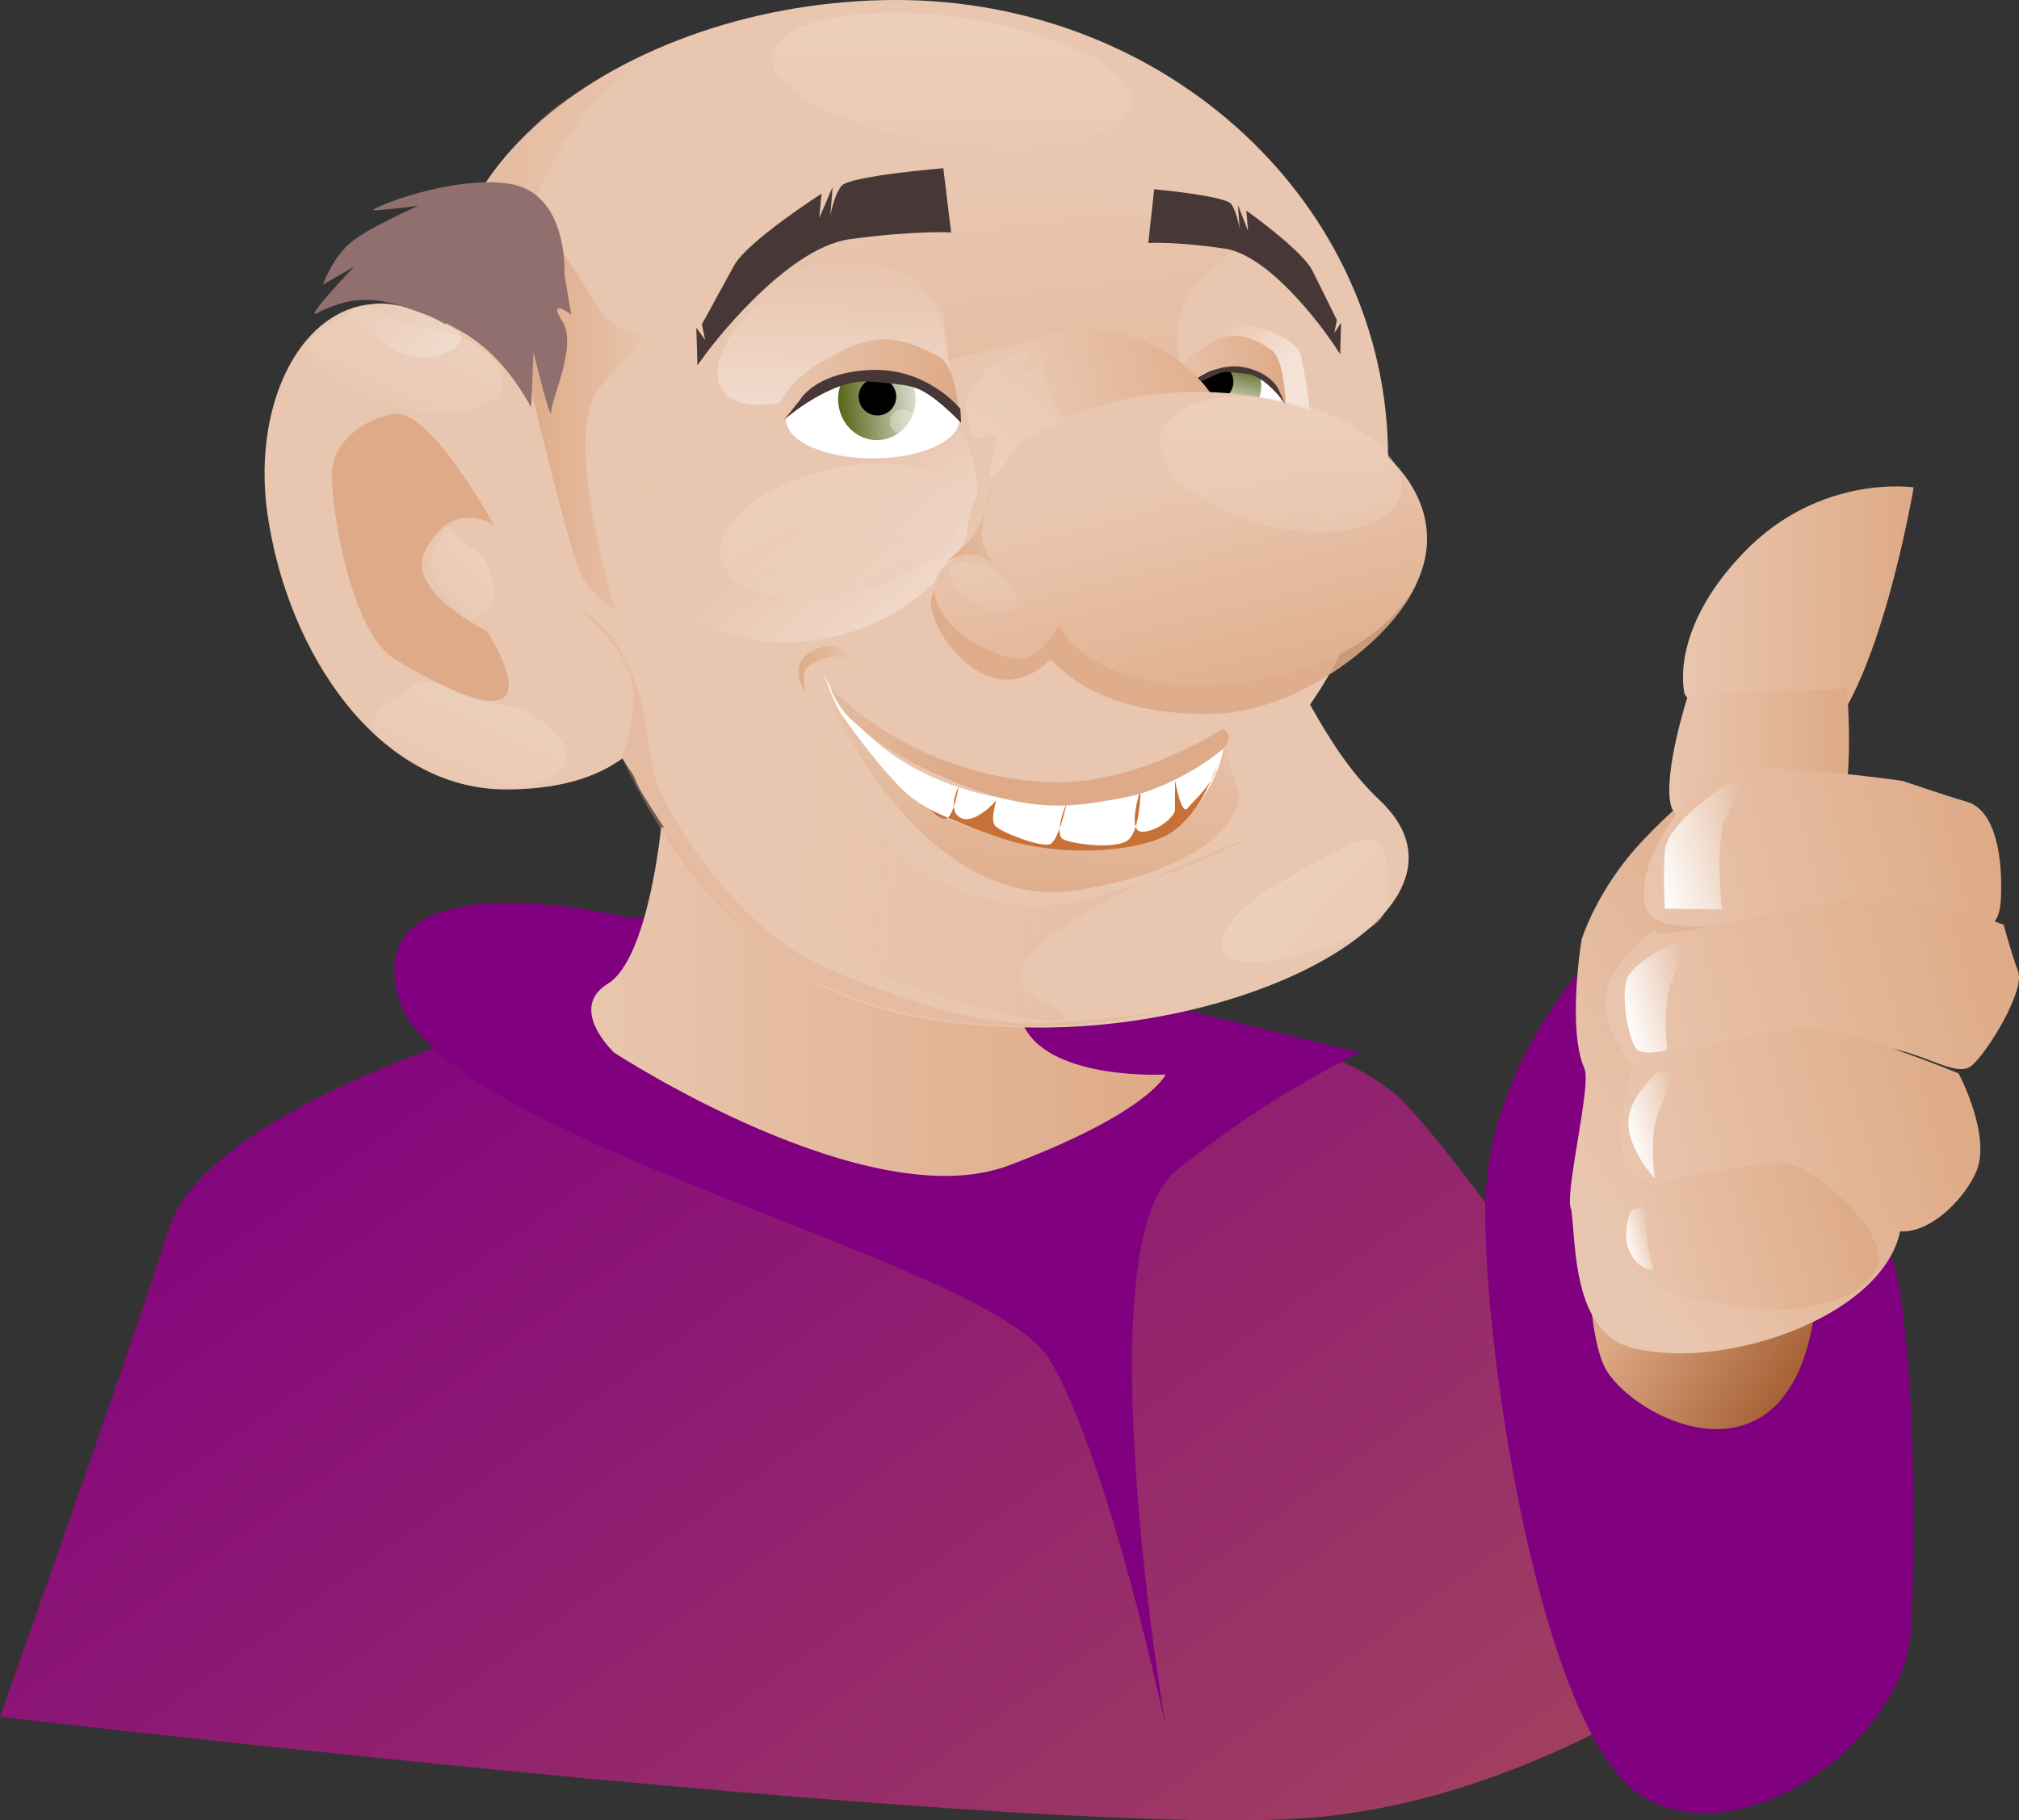
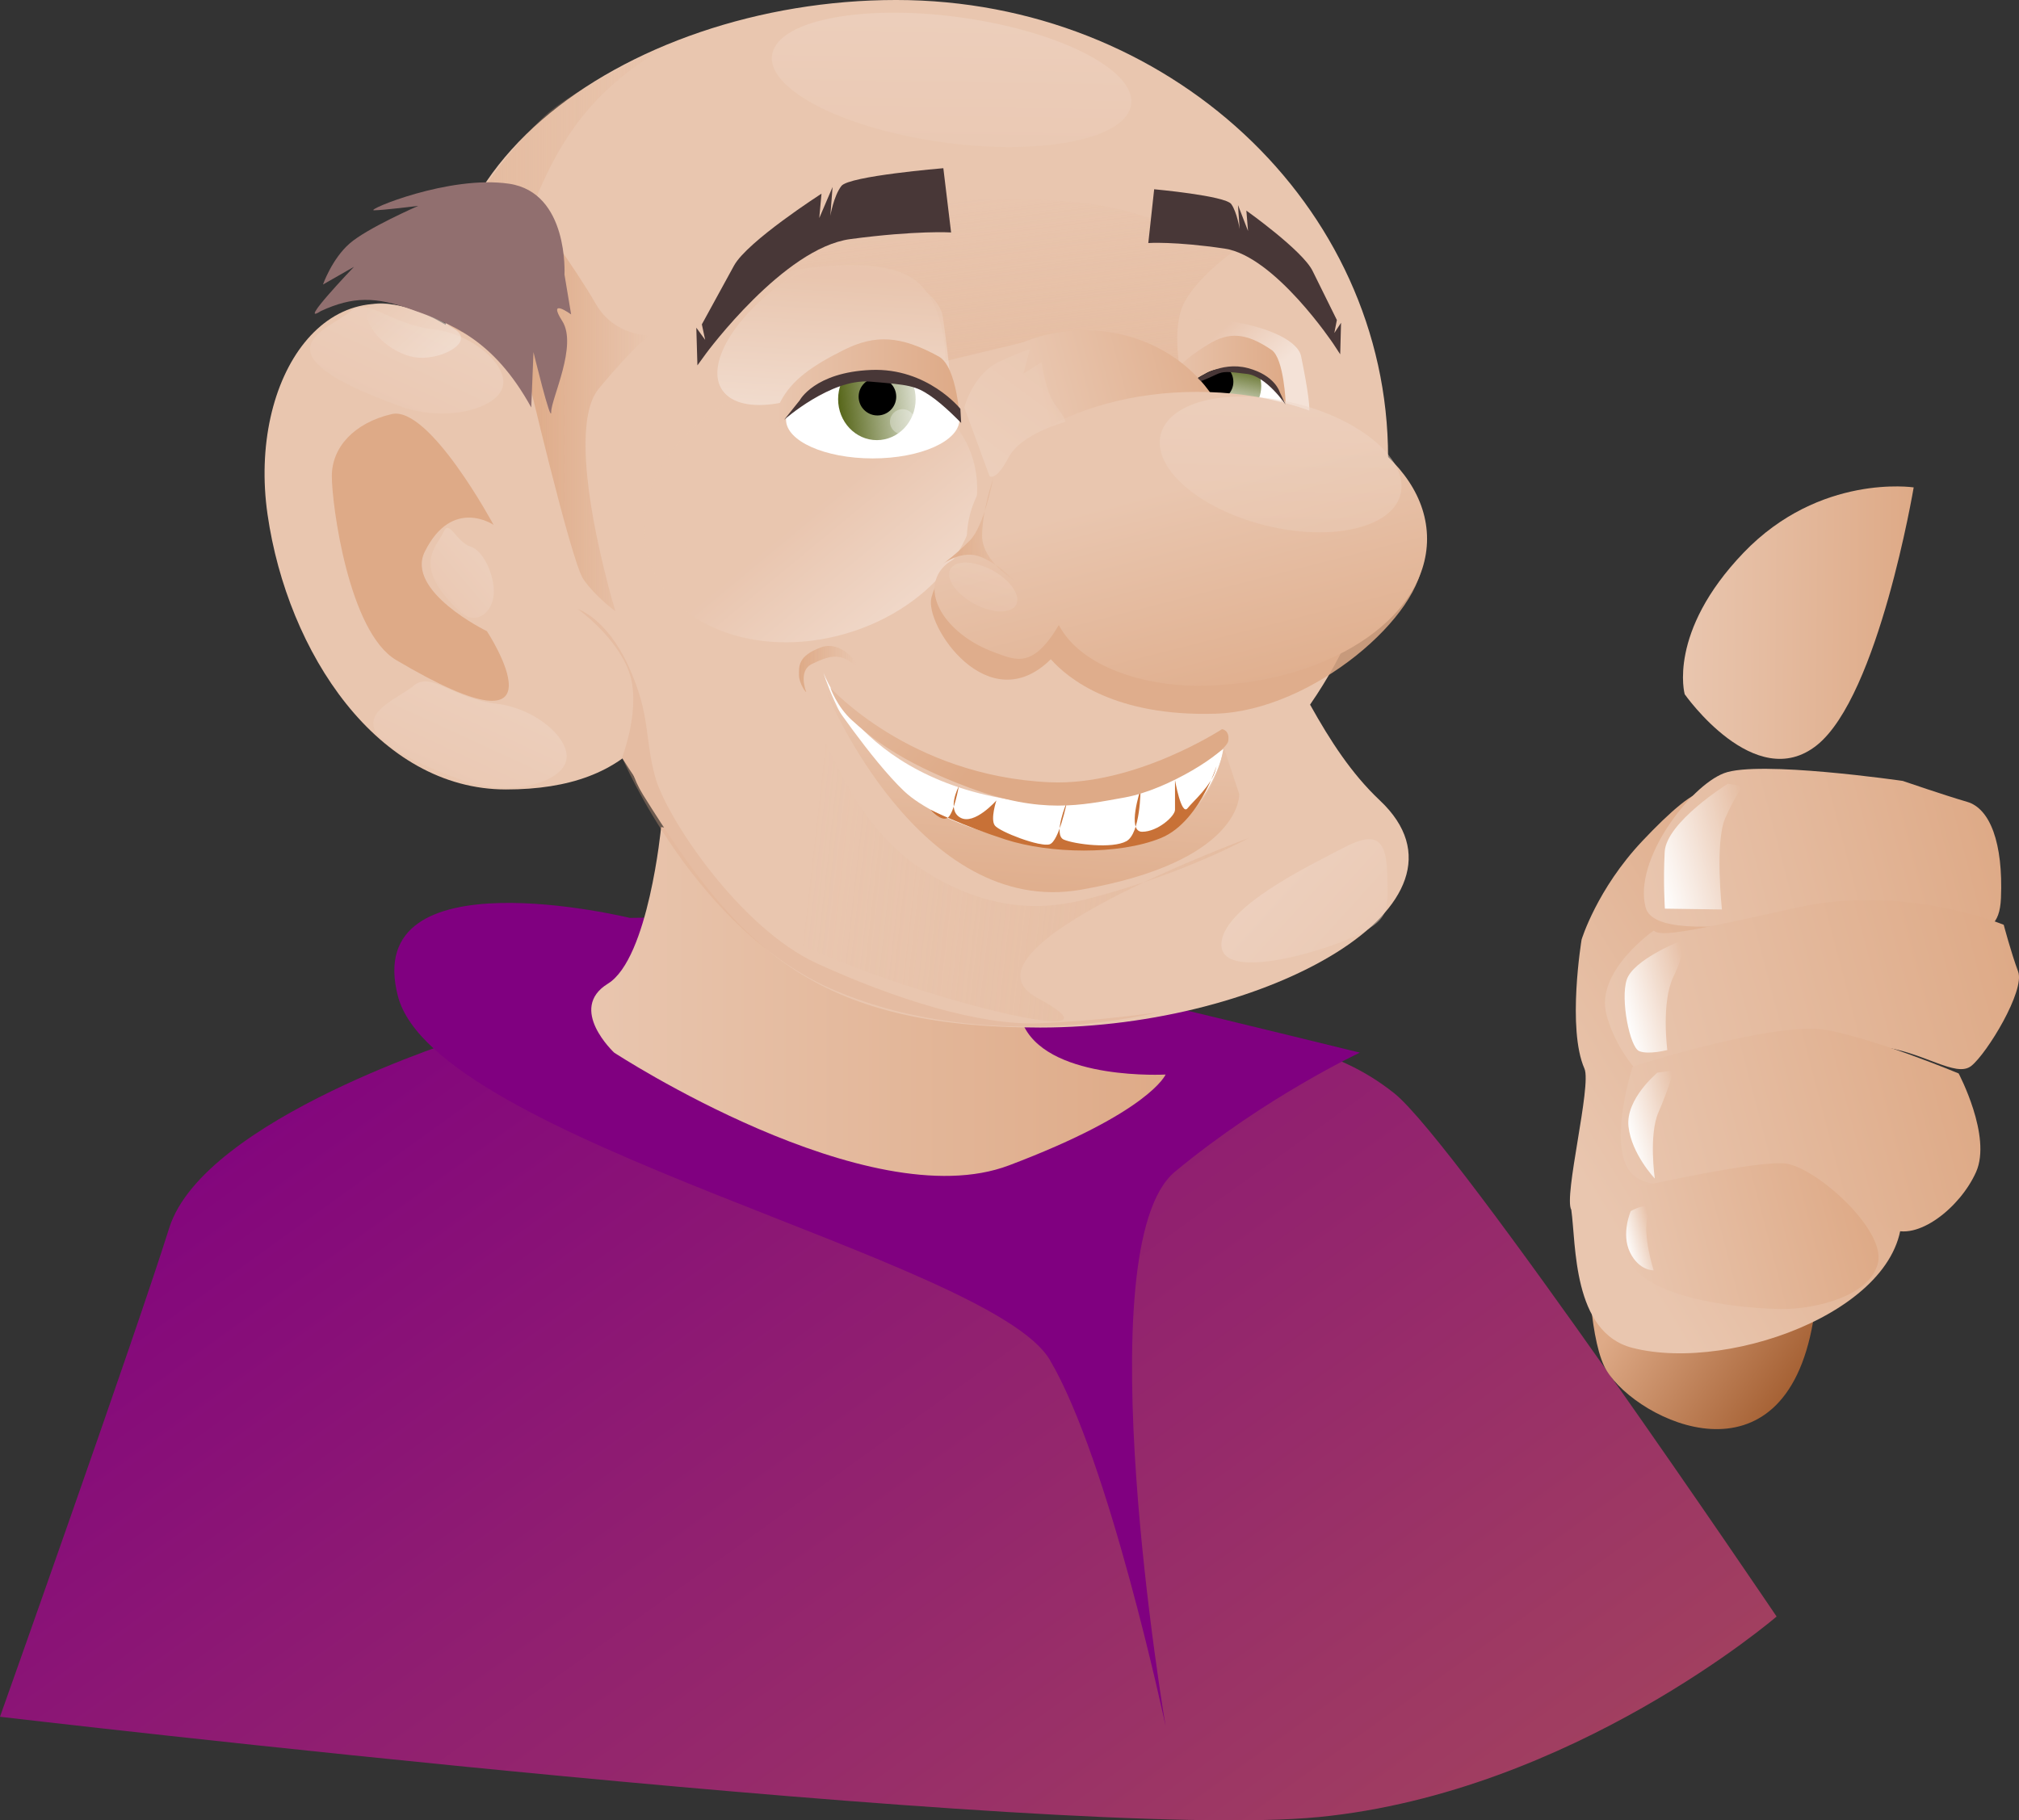
<svg xmlns="http://www.w3.org/2000/svg" xmlns:ns1="http://www.inkscape.org/namespaces/inkscape" xmlns:ns2="http://sodipodi.sourceforge.net/DTD/sodipodi-0.dtd" xmlns:xlink="http://www.w3.org/1999/xlink" width="64.947mm" height="58.567mm" viewBox="0 0 230.127 207.521" id="svg2" version="1.1" ns1:version="0.91 r13725" ns2:docname="gnome.svg">
  <rect x="0" y="0" width="230.127" height="207.521" fill="#333333" stroke="none" />
  <defs id="defs4">
    <linearGradient ns1:collect="always" id="linearGradient4972">
      <stop style="stop-color:#a05a2c;stop-opacity:1" offset="0" id="stop4974" />
      <stop style="stop-color:#deaa87;stop-opacity:1" offset="1" id="stop4976" />
    </linearGradient>
    <linearGradient ns1:collect="always" id="linearGradient4952">
      <stop style="stop-color:#800080;stop-opacity:1;" offset="0" id="stop4954" />
      <stop style="stop-color:#a3435e;stop-opacity:1" offset="1" id="stop4956" />
    </linearGradient>
    <linearGradient ns1:collect="always" id="linearGradient4774">
      <stop style="stop-color:#ffffff;stop-opacity:1;" offset="0" id="stop4776" />
      <stop style="stop-color:#ffffff;stop-opacity:0;" offset="1" id="stop4778" />
    </linearGradient>
    <linearGradient ns1:collect="always" id="linearGradient4756">
      <stop style="stop-color:#deaa87;stop-opacity:1;" offset="0" id="stop4758" />
      <stop style="stop-color:#deaa87;stop-opacity:0;" offset="1" id="stop4760" />
    </linearGradient>
    <linearGradient ns1:collect="always" id="linearGradient4635">
      <stop style="stop-color:#deaa87;stop-opacity:1;" offset="0" id="stop4637" />
      <stop style="stop-color:#deaa87;stop-opacity:0;" offset="1" id="stop4639" />
    </linearGradient>
    <linearGradient ns1:collect="always" id="linearGradient4440">
      <stop style="stop-color:#445500;stop-opacity:1;" offset="0" id="stop4442" />
      <stop style="stop-color:#445500;stop-opacity:0;" offset="1" id="stop4444" />
    </linearGradient>
    <linearGradient id="linearGradient4316" ns1:collect="always">
      <stop id="stop4318" offset="0" style="stop-color:#e9c6af;stop-opacity:1;" />
      <stop id="stop4320" offset="1" style="stop-color:#deaa87;stop-opacity:1" />
    </linearGradient>
    <linearGradient ns1:collect="always" id="linearGradient4308">
      <stop style="stop-color:#e9c6af;stop-opacity:1;" offset="0" id="stop4310" />
      <stop style="stop-color:#ffffff;stop-opacity:1" offset="1" id="stop4312" />
    </linearGradient>
    <clipPath clipPathUnits="userSpaceOnUse" id="clipPath4163">
      <ellipse style="fill:#ffffff;stroke:none" id="ellipse4165" cx="315.925" cy="505.617" rx="7.324" ry="4.419" />
    </clipPath>
    <clipPath clipPathUnits="userSpaceOnUse" id="clipPath4163-3">
      <ellipse style="fill:#ffffff;stroke:none" id="ellipse4165-5" cx="315.925" cy="505.617" rx="7.324" ry="4.419" />
    </clipPath>
    <linearGradient ns1:collect="always" xlink:href="#linearGradient4316" id="linearGradient4282" x1="340.827" y1="520.342" x2="348.328" y2="549.636" gradientUnits="userSpaceOnUse" />
    <linearGradient ns1:collect="always" xlink:href="#linearGradient4316" id="linearGradient4290" x1="340.964" y1="508.143" x2="363.238" y2="502.334" gradientUnits="userSpaceOnUse" />
    <linearGradient ns1:collect="always" xlink:href="#linearGradient4308" id="linearGradient4314" x1="383.165" y1="541.128" x2="344.992" y2="445.333" gradientUnits="userSpaceOnUse" gradientTransform="matrix(1.922,0,0,0.763,-231.703,19.191)" />
    <linearGradient ns1:collect="always" xlink:href="#linearGradient4308" id="linearGradient4314-2" x1="383.165" y1="541.128" x2="344.992" y2="445.333" gradientUnits="userSpaceOnUse" gradientTransform="matrix(0.398,0,0,0.225,397.301,186.991)" />
    <linearGradient ns1:collect="always" xlink:href="#linearGradient4308" id="linearGradient4314-3" x1="383.165" y1="541.128" x2="344.992" y2="445.333" gradientUnits="userSpaceOnUse" gradientTransform="matrix(1.315,0,0,0.745,-7.759,21.14)" />
    <linearGradient ns1:collect="always" xlink:href="#linearGradient4308" id="linearGradient4314-26" x1="383.165" y1="541.128" x2="344.992" y2="445.333" gradientUnits="userSpaceOnUse" gradientTransform="matrix(0.87,0,0,0.496,137.305,-19.727)" />
    <linearGradient ns1:collect="always" xlink:href="#linearGradient4308" id="linearGradient4314-9" x1="383.165" y1="541.128" x2="344.992" y2="445.333" gradientUnits="userSpaceOnUse" gradientTransform="matrix(1.315,0,0,0.745,-297.17,190.749)" />
    <linearGradient ns1:collect="always" xlink:href="#linearGradient4316" id="linearGradient4401" x1="335.714" y1="539.913" x2="333.929" y2="566.252" gradientUnits="userSpaceOnUse" />
    <linearGradient ns1:collect="always" xlink:href="#linearGradient4316" id="linearGradient4413" x1="308.393" y1="529.623" x2="332.791" y2="548.462" gradientUnits="userSpaceOnUse" />
    <linearGradient ns1:collect="always" xlink:href="#linearGradient4440" id="linearGradient4446" x1="310.83" y1="505.939" x2="323.331" y2="504.689" gradientUnits="userSpaceOnUse" />
    <linearGradient ns1:collect="always" xlink:href="#linearGradient4440" id="linearGradient4467" x1="319.869" y1="500.195" x2="318.136" y2="508.247" gradientUnits="userSpaceOnUse" />
    <linearGradient ns1:collect="always" xlink:href="#linearGradient4316" id="linearGradient4490" x1="310.23" y1="504.638" x2="331.204" y2="504.638" gradientUnits="userSpaceOnUse" />
    <linearGradient ns1:collect="always" xlink:href="#linearGradient4316" id="linearGradient4500" x1="354.305" y1="503.341" x2="368.333" y2="503.341" gradientUnits="userSpaceOnUse" />
    <linearGradient ns1:collect="always" xlink:href="#linearGradient4308" id="linearGradient4314-9-6" x1="368.408" y1="524.814" x2="377.055" y2="535.671" gradientUnits="userSpaceOnUse" gradientTransform="matrix(2.538,0,0,1.546,-745.09,-226.973)" />
    <linearGradient ns1:collect="always" xlink:href="#linearGradient4308" id="linearGradient4314-9-3" x1="383.165" y1="541.128" x2="344.992" y2="445.333" gradientUnits="userSpaceOnUse" gradientTransform="matrix(0.652,0,0,0.805,158.14,330.985)" />
    <linearGradient ns1:collect="always" xlink:href="#linearGradient4635" id="linearGradient4641" x1="272.867" y1="492.359" x2="300.268" y2="492.359" gradientUnits="userSpaceOnUse" />
    <linearGradient ns1:collect="always" xlink:href="#linearGradient4308" id="linearGradient4512-7-0" x1="306.061" y1="516.952" x2="329.848" y2="525.632" gradientUnits="userSpaceOnUse" gradientTransform="matrix(0.885,0.466,-0.466,0.885,233.879,-108.605)" />
    <linearGradient ns1:collect="always" xlink:href="#linearGradient4308" id="linearGradient4314-26-0" x1="383.165" y1="541.128" x2="344.992" y2="445.333" gradientUnits="userSpaceOnUse" gradientTransform="matrix(0.225,0.451,-0.064,0.386,224.61,157.897)" />
    <linearGradient ns1:collect="always" xlink:href="#linearGradient4308" id="linearGradient4314-26-5" x1="383.165" y1="541.128" x2="344.992" y2="445.333" gradientUnits="userSpaceOnUse" gradientTransform="matrix(0.687,0.534,-0.195,0.456,123.034,108.969)" />
    <linearGradient ns1:collect="always" xlink:href="#linearGradient4308" id="linearGradient4314-9-6-5" x1="375.196" y1="519.633" x2="357.392" y2="526.256" gradientUnits="userSpaceOnUse" gradientTransform="matrix(1.824,0,0,0.693,-838.835,238.39)" />
    <linearGradient ns1:collect="always" xlink:href="#linearGradient4308" id="linearGradient4314-9-6-5-7" x1="368.408" y1="524.814" x2="374.132" y2="533.231" gradientUnits="userSpaceOnUse" gradientTransform="matrix(1.527,-0.775,0.534,0.334,-490.03,615.779)" />
    <linearGradient ns1:collect="always" xlink:href="#linearGradient4756" id="linearGradient4762" x1="348.036" y1="504.057" x2="345.179" y2="481.021" gradientUnits="userSpaceOnUse" />
    <linearGradient ns1:collect="always" xlink:href="#linearGradient4774" id="linearGradient4780" x1="323.125" y1="525.666" x2="345.268" y2="494.862" gradientUnits="userSpaceOnUse" gradientTransform="matrix(1.008,0,0,1.032,-3.491,-14.126)" />
    <linearGradient ns1:collect="always" xlink:href="#linearGradient4756" id="linearGradient4790" x1="312.945" y1="538.537" x2="320.776" y2="538.537" gradientUnits="userSpaceOnUse" gradientTransform="matrix(0.829,0,0,0.786,53.432,113.756)" />
    <linearGradient ns1:collect="always" xlink:href="#linearGradient4756" id="linearGradient4800" x1="456.189" y1="577.647" x2="313.839" y2="561.548" gradientUnits="userSpaceOnUse" />
    <linearGradient ns1:collect="always" xlink:href="#linearGradient4756" id="linearGradient4857" x1="329.31" y1="521.338" x2="337.517" y2="521.338" gradientUnits="userSpaceOnUse" />
    <linearGradient ns1:collect="always" xlink:href="#linearGradient4316" id="linearGradient4882" x1="373.144" y1="619.362" x2="410.902" y2="619.362" gradientUnits="userSpaceOnUse" gradientTransform="matrix(0.747,-0.806,0.735,1.202,-328.908,156.463)" />
    <linearGradient ns1:collect="always" xlink:href="#linearGradient4316" id="linearGradient4890" x1="388.571" y1="589.695" x2="419.81" y2="589.695" gradientUnits="userSpaceOnUse" gradientTransform="matrix(1.256,-0.33,0.33,1.256,-273.65,-48.437)" />
    <linearGradient ns1:collect="always" xlink:href="#linearGradient4316" id="linearGradient4892" x1="382.857" y1="601.344" x2="418.755" y2="601.344" gradientUnits="userSpaceOnUse" gradientTransform="matrix(1.256,-0.33,0.33,1.256,-273.65,-48.437)" />
    <linearGradient ns1:collect="always" xlink:href="#linearGradient4316" id="linearGradient4894" x1="381.107" y1="613.088" x2="411.895" y2="613.088" gradientUnits="userSpaceOnUse" gradientTransform="matrix(1.256,-0.33,0.33,1.256,-273.65,-48.437)" />
    <linearGradient ns1:collect="always" xlink:href="#linearGradient4316" id="linearGradient4896" x1="379.142" y1="620.447" x2="400.625" y2="620.447" gradientUnits="userSpaceOnUse" gradientTransform="matrix(1.256,-0.33,0.33,1.256,-273.65,-48.437)" />
    <linearGradient ns1:collect="always" xlink:href="#linearGradient4316" id="linearGradient4904" x1="398.426" y1="575.719" x2="414.157" y2="575.719" gradientUnits="userSpaceOnUse" gradientTransform="matrix(0.967,-0.254,0.254,0.967,-119.091,99.01)" />
    <linearGradient ns1:collect="always" xlink:href="#linearGradient4316" id="linearGradient4912" x1="399.549" y1="562.301" x2="419.659" y2="562.301" gradientUnits="userSpaceOnUse" gradientTransform="matrix(0.967,-0.254,0.254,0.967,-119.091,99.01)" />
    <linearGradient ns1:collect="always" xlink:href="#linearGradient4774" id="linearGradient4928" x1="390.179" y1="586.469" x2="399.554" y2="586.469" gradientUnits="userSpaceOnUse" gradientTransform="matrix(1.256,-0.33,0.33,1.256,-273.65,-48.437)" />
    <linearGradient ns1:collect="always" xlink:href="#linearGradient4774" id="linearGradient4930" x1="384.418" y1="597.987" x2="390.894" y2="597.987" gradientUnits="userSpaceOnUse" gradientTransform="matrix(1.256,-0.33,0.33,1.256,-273.65,-48.437)" />
    <linearGradient ns1:collect="always" xlink:href="#linearGradient4774" id="linearGradient4932" x1="382.175" y1="608.612" x2="387.321" y2="608.612" gradientUnits="userSpaceOnUse" gradientTransform="matrix(1.256,-0.33,0.33,1.256,-273.65,-48.437)" />
    <linearGradient ns1:collect="always" xlink:href="#linearGradient4774" id="linearGradient4934" x1="379.493" y1="618.008" x2="382.086" y2="618.008" gradientUnits="userSpaceOnUse" gradientTransform="matrix(1.256,-0.33,0.33,1.256,-273.65,-48.437)" />
    <linearGradient ns1:collect="always" xlink:href="#linearGradient4316" id="linearGradient4946" x1="288.678" y1="575.073" x2="355.411" y2="575.073" gradientUnits="userSpaceOnUse" />
    <linearGradient ns1:collect="always" xlink:href="#linearGradient4952" id="linearGradient4958" x1="275.357" y1="553.434" x2="375.714" y2="692.719" gradientUnits="userSpaceOnUse" />
    <linearGradient ns1:collect="always" xlink:href="#linearGradient4972" id="linearGradient4970" x1="398" y1="641.735" x2="382.595" y2="624.815" gradientUnits="userSpaceOnUse" gradientTransform="matrix(0.967,-0.254,0.254,0.967,-119.091,99.01)" />
    <linearGradient ns1:collect="always" xlink:href="#linearGradient4756" id="linearGradient5002" x1="281.58" y1="507.069" x2="295.848" y2="507.069" gradientUnits="userSpaceOnUse" />
  </defs>
  <ns2:namedview id="base" pagecolor="#ffffff" bordercolor="#666666" borderopacity="1.0" ns1:pageopacity="0.0" ns1:pageshadow="2" ns1:zoom="2.8" ns1:cx="75.439274" ns1:cy="102.02778" ns1:document-units="px" ns1:current-layer="layer1" showgrid="false" ns1:window-width="1920" ns1:window-height="1138" ns1:window-x="-8" ns1:window-y="-8" ns1:window-maximized="1" fit-margin-top="0" fit-margin-left="0" fit-margin-right="0" fit-margin-bottom="0" />
  <g ns1:label="Calque 1" ns1:groupmode="layer" id="layer1" transform="translate(-221.786,-460.934)">
    <path style="fill:url(#linearGradient4958);fill-opacity:1;fill-rule:evenodd;stroke:none;stroke-width:1px;stroke-linecap:butt;stroke-linejoin:miter;stroke-opacity:1" d="m 275,579.148 c 0,0 -30,9.286 -33.929,21.786 -3.929,12.5 -19.286,55.714 -19.286,55.714 0,0 121.429,14.286 150.357,11.429 28.929,-2.857 52.143,-22.857 52.143,-22.857 0,0 -36.429,-53.929 -43.571,-59.643 -7.143,-5.714 -14.643,-5.714 -14.643,-5.714 z" id="path4950" ns1:connector-curvature="0" ns1:export-xdpi="110" ns1:export-ydpi="110" />
    <path style="fill:#800080;fill-opacity:1;fill-rule:evenodd;stroke:none;stroke-width:1px;stroke-linecap:butt;stroke-linejoin:miter;stroke-opacity:1" d="m 293.571,565.576 c 0,0 -30.714,-7.5 -26.429,8.929 4.286,16.429 67.5,30 74.286,41.429 6.786,11.429 13.214,41.786 13.214,41.786 0,0 -9.286,-54.643 1.071,-63.214 10.357,-8.571 21.071,-13.571 21.071,-13.571 0,0 -49.286,-12.143 -59.643,-13.929 -10.357,-1.786 -23.571,-1.429 -23.571,-1.429 z" id="path4948" ns1:connector-curvature="0" ns1:export-xdpi="110" ns1:export-ydpi="110" />
    <path style="fill:url(#linearGradient4946);fill-opacity:1;fill-rule:evenodd;stroke:none;stroke-width:1px;stroke-linecap:butt;stroke-linejoin:miter;stroke-opacity:1" d="m 297.143,555.219 c 0,0 -1.429,15 -6.071,17.857 -4.643,2.857 0.714,7.857 0.714,7.857 0,0 28.929,18.929 45,12.857 16.071,-6.071 17.857,-10.357 17.857,-10.357 0,0 -12.857,0.714 -16.071,-5.357 -3.214,-6.071 -2.857,-16.786 -2.857,-16.786 z" id="path4938" ns1:connector-curvature="0" ns1:export-xdpi="110" ns1:export-ydpi="110" />
-     <path style="fill:#800080;fill-rule:evenodd;stroke:none;stroke-width:1px;stroke-linecap:butt;stroke-linejoin:miter;stroke-opacity:1" d="m 403.886,569.288 c 0,0 -12.605,12.522 -12.805,29.218 -0.201,16.695 6.484,60.929 18.225,67.429 11.741,6.499 29.627,-6.966 30.292,-19.162 0.665,-12.195 0.24,-32.291 -1.709,-40.908 -1.949,-8.617 -21.919,-40.074 -27.217,-41.201 -5.298,-1.127 -6.785,4.625 -6.785,4.625 z" id="path4936" ns1:connector-curvature="0" ns1:export-xdpi="110" ns1:export-ydpi="110" />
    <path style="fill:#e9c6af;stroke:none" d="m 380,513.076 c 0,28.798 -25.104,52.143 -56.071,52.143 -30.967,0 -35.616,-27.891 -48.748,-57.194 -11.777,-26.279 17.78,-47.092 48.748,-47.092 30.967,0 56.071,23.345 56.071,52.143 z" id="path4138" ns1:connector-curvature="0" ns2:nodetypes="sssss" ns1:export-xdpi="110" ns1:export-ydpi="110" />
    <path style="opacity:0.434;fill:url(#linearGradient4641);fill-opacity:1;fill-rule:evenodd;stroke:none;stroke-width:1px;stroke-linecap:butt;stroke-linejoin:miter;stroke-opacity:1" d="m 276.908,482.384 c 0,0 -3.662,4.546 -3.788,9.849 -0.126,5.303 -0.253,5.935 -0.253,5.935 0,0 4.293,1.515 5.808,3.536 1.515,2.02 6.692,12.501 6.692,12.501 l 2.399,5.556 c 0,0 -10.48,-17.93 -6.945,-30.178 3.536,-12.248 8.334,-16.92 11.617,-19.698 3.283,-2.778 7.829,-4.924 7.829,-4.924 0,0 -12.374,5.43 -16.415,9.218 -4.041,3.788 -6.945,8.207 -6.945,8.207 z" id="path4633" ns1:connector-curvature="0" ns1:export-xdpi="110" ns1:export-ydpi="110" />
    <path style="fill:#e9c6af;stroke:none" d="m 300.339,527.16 c 0,15.78 -6.277,23.773 -20.873,23.773 -14.596,0 -24.913,-15.57 -27.186,-31.349 -2.25,-15.618 6.974,-29.312 19.61,-22.005 14.849,8.586 28.449,13.802 28.449,29.582 z" id="path4140" ns1:connector-curvature="0" ns2:nodetypes="sssss" ns1:export-xdpi="110" ns1:export-ydpi="110" />
    <path style="fill:url(#linearGradient5002);fill-opacity:1;fill-rule:evenodd;stroke:none;stroke-width:1px;stroke-linecap:butt;stroke-linejoin:miter;stroke-opacity:1" d="m 281.706,502.839 c 0,0 5.177,22.097 6.566,24.117 1.389,2.02 3.662,3.662 3.662,3.662 0,0 -6.187,-20.203 -1.894,-25.38 4.293,-5.177 5.808,-6.061 5.808,-6.061 0,0 -4.041,0.126 -6.187,-3.662 -2.147,-3.788 -8.081,-11.996 -8.081,-11.996 z" id="path4994" ns1:connector-curvature="0" ns1:export-xdpi="110" ns1:export-ydpi="110" />
    <path style="fill:#916f6f;fill-rule:evenodd;stroke:none;stroke-width:1px;stroke-linecap:butt;stroke-linejoin:miter;stroke-opacity:1" d="m 286.126,492.233 c 0,0 0.505,-9.344 -6.313,-10.354 -6.819,-1.01 -16.415,3.03 -15.405,3.03 1.01,0 5.051,-0.505 5.051,-0.505 0,0 -5.808,2.525 -7.829,4.293 -2.02,1.768 -3.03,4.672 -3.03,4.672 l 3.536,-2.02 c 0,0 -6.573,6.861 -3.788,5.051 3.65,-1.683 6.277,-1.688 10.48,-0.126 4.203,1.562 9.124,3.155 13.511,11.112 l 0.253,-6.313 c 0,0 2.02,8.334 2.02,6.819 0,-1.515 3.03,-7.576 1.263,-10.354 -1.768,-2.778 1.01,-0.758 1.01,-0.758 z" id="path4992" ns1:connector-curvature="0" ns2:nodetypes="csscsccczccsscc" ns1:export-xdpi="110" ns1:export-ydpi="110" />
    <path style="opacity:0.498;fill:url(#linearGradient4314-9-6-5-7);fill-opacity:1;fill-rule:evenodd;stroke:none;stroke-width:1px;stroke-linecap:butt;stroke-linejoin:miter;stroke-opacity:1" d="m 370.085,501.54 c 3.26,15.979 -2.428,0.41 -8.846,3.668 -6.418,3.257 -13.92,4.46 -16.756,2.687 -2.836,-1.773 0.069,-5.852 6.487,-9.109 6.418,-3.257 18.425,-0.628 19.115,2.754 z" id="path3336-7-5-2-9-3-2" ns1:connector-curvature="0" ns2:nodetypes="sssss" ns1:export-xdpi="110" ns1:export-ydpi="110" />
    <path style="fill:#e9c6af;stroke:none" d="m 379.062,552.182 c 12.498,11.759 -12.865,25.894 -38.704,25.894 -25.839,0 -34.411,-9.113 -45.27,-26.526 -9.081,-14.561 19.431,-35.617 45.27,-35.617 25.839,0 25.699,24.013 38.704,36.248 z" id="path4142" ns1:connector-curvature="0" ns2:nodetypes="sssss" ns1:export-xdpi="110" ns1:export-ydpi="110" />
    <path transform="matrix(0.99,-0.142,0.016,1,0,0)" style="opacity:0.865;fill:#deaa87;fill-opacity:1;fill-rule:evenodd;stroke:none;stroke-width:1px;stroke-linecap:butt;stroke-linejoin:miter;stroke-opacity:1" d="m 378.483,578.168 c 0,6.492 -12.833,15.714 -24.099,14.452 -11.566,-1.296 -16.878,-6.398 -18.81,-8.882 -7.305,6.039 -14.515,-5.979 -13.595,-8.978 1.698,-5.536 7.872,-5.316 19.05,-5.316 11.178,0 37.455,2.232 37.455,8.724 z" id="path3336-7-5-2-4-1" ns1:connector-curvature="0" ns2:nodetypes="sscsss" ns1:export-xdpi="110" ns1:export-ydpi="110" />
    <ellipse style="fill:#ffffff;stroke:none" id="path4146-6" cx="361.54" cy="506.746" rx="6.254" ry="3.638" ns1:export-xdpi="110" ns1:export-ydpi="110" />
    <ellipse style="fill:url(#linearGradient4467);fill-opacity:1;stroke:none" id="path4144-2" cx="316.304" cy="503.723" rx="4.419" ry="4.672" clip-path="url(#clipPath4163-3)" transform="matrix(0.854,0,0,0.823,91.645,90.378)" ns1:export-xdpi="110" ns1:export-ydpi="110" />
    <circle style="opacity:1;fill:#000000;stroke:none;stroke-opacity:1" id="path4415-3-7" cx="360.223" cy="504.46" r="2.143" ns1:export-xdpi="110" ns1:export-ydpi="110" />
    <path style="opacity:0.34;fill:url(#linearGradient4762);fill-opacity:1;fill-rule:evenodd;stroke:none;stroke-width:1px;stroke-linecap:butt;stroke-linejoin:miter;stroke-opacity:1" d="m 329.554,502.094 c 0,0 6.339,-1.518 11.518,-2.768 5.179,-1.25 11.429,0.714 13.214,1.786 1.786,1.071 2.143,2.679 2.143,2.679 0,0 -1.25,-5.357 0.357,-8.393 1.607,-3.036 5.714,-5.893 5.714,-5.893 0,0 -10.179,-4.643 -16.607,-5.357 -6.429,-0.714 -16.071,-1.071 -22.143,1.25 -6.071,2.321 -13.75,6.786 -13.75,6.786 0,0 10.445,-2.494 15.446,0.268 4.192,2.314 4.107,9.643 4.107,9.643 z" id="path4754" ns1:connector-curvature="0" ns2:nodetypes="csscscsscsc" ns1:export-xdpi="110" ns1:export-ydpi="110" />
    <path style="fill:url(#linearGradient4500);fill-opacity:1;fill-rule:evenodd;stroke:none;stroke-width:1px;stroke-linecap:butt;stroke-linejoin:miter;stroke-opacity:1" d="m 354.423,507.37 c 0,0 1.078,-1.909 4.96,-3.95 2.372,-1.247 6.038,0.52 6.038,0.52 1.298,0.112 2.911,3.015 2.911,3.015 0,0 -0.182,-5.159 -1.617,-6.133 -2.911,-1.975 -4.852,-2.079 -7.225,-0.624 -2.372,1.455 -3.99,2.807 -4.852,4.886 -0.863,2.079 0.216,2.391 0.216,2.391 z" id="path4216-9" ns1:connector-curvature="0" ns2:nodetypes="csscssscc" ns1:export-xdpi="110" ns1:export-ydpi="110" />
    <ellipse style="fill:url(#linearGradient4290);fill-opacity:1;fill-rule:evenodd;stroke:none;stroke-width:1px;stroke-linecap:butt;stroke-linejoin:miter;stroke-opacity:1" id="path3336-7" cx="345.409" cy="514.203" rx="17.072" ry="15.616" ns1:export-xdpi="110" ns1:export-ydpi="110" />
    <ellipse style="opacity:0.498;fill:url(#linearGradient4314-9-6);fill-opacity:1;fill-rule:evenodd;stroke:none;stroke-width:1px;stroke-linecap:butt;stroke-linejoin:miter;stroke-opacity:1" id="path3336-7-5-2-9" cx="198.313" cy="580.016" rx="19.318" ry="14.871" transform="matrix(0.97,-0.244,0.21,0.978,0,0)" ns1:export-xdpi="110" ns1:export-ydpi="110" />
    <ellipse style="fill:#ffffff;stroke:none" id="path4146" cx="321.26" cy="508.774" rx="9.881" ry="4.419" ns1:export-xdpi="110" ns1:export-ydpi="110" />
    <ellipse style="fill:url(#linearGradient4446);fill-opacity:1;stroke:none" id="path4144" cx="316.304" cy="503.723" rx="4.419" ry="4.672" clip-path="url(#clipPath4163)" transform="translate(5.43,2.715)" ns1:export-xdpi="110" ns1:export-ydpi="110" />
    <path style="fill:url(#linearGradient4282);fill-opacity:1;fill-rule:evenodd;stroke:none;stroke-width:1px;stroke-linecap:butt;stroke-linejoin:miter;stroke-opacity:1" d="m 358.215,505.609 c -14.484,-1.4e-4 -26.226,7.5 -26.227,16.752 0.01,0.572 0.065,1.143 0.166,1.711 -1.824,0.429 -3.118,1.408 -3.621,2.74 -1.092,2.918 1.818,6.704 6.5,8.457 2.61,0.975 4.469,1.904 7.438,-3.071 2.642,4.965 10.061,6.909 15.744,6.916 14.485,1.4e-4 26.227,-7.501 26.227,-16.754 -8.2e-4,-9.252 -11.743,-16.752 -26.227,-16.752 z" id="path3336" ns1:connector-curvature="0" ns2:nodetypes="cccccccsc" ns1:export-xdpi="110" ns1:export-ydpi="110" />
    <path style="fill:#ffffff;fill-rule:evenodd;stroke:none;stroke-width:1px;stroke-linecap:butt;stroke-linejoin:miter;stroke-opacity:1" d="m 315.642,537.611 c 0,0 4.991,14.237 26.786,15 9.943,0.348 18.875,-6.342 18.875,-6.342 0,0 -2.089,11.699 -15.303,12.056 -13.214,0.357 -20.375,-4.311 -24.661,-10.025 -4.286,-5.714 -5.696,-10.689 -5.696,-10.689 z" id="path4167" ns1:connector-curvature="0" ns2:nodetypes="cscssc" ns1:export-xdpi="110" ns1:export-ydpi="110" />
    <ellipse style="opacity:0.498;fill:url(#linearGradient4314);fill-opacity:1;fill-rule:evenodd;stroke:none;stroke-width:1px;stroke-linecap:butt;stroke-linejoin:miter;stroke-opacity:1" id="path3336-7-5" cx="482.709" cy="417.669" rx="20.594" ry="7.343" transform="matrix(0.987,0.163,-0.35,0.937,0,0)" ns1:export-xdpi="110" ns1:export-ydpi="110" />
    <path style="fill:#483737;fill-rule:evenodd;stroke:none;stroke-width:1px;stroke-linecap:butt;stroke-linejoin:miter;stroke-opacity:1" d="m 302.288,501.198 c 0,0 8.839,-11.996 16.415,-13.006 7.576,-1.01 11.49,-0.758 11.49,-0.758 l -0.884,-7.324 c 0,0 -10.733,0.884 -11.617,2.02 -0.884,1.136 -1.263,3.409 -1.263,3.409 l 0.253,-3.283 -1.515,3.536 0.253,-2.778 c 0,0 -8.46,5.43 -9.975,8.207 -1.515,2.778 -3.662,6.692 -3.662,6.692 l 0.379,1.768 -1.01,-1.389 0.126,4.293 z" id="path4214" ns1:connector-curvature="0" ns1:export-xdpi="110" ns1:export-ydpi="110" />
    <path transform="matrix(0.806,-0.591,0.742,0.671,0,0)" style="opacity:0.603;fill:url(#linearGradient4314-9-6-5);fill-opacity:1;fill-rule:evenodd;stroke:none;stroke-width:1px;stroke-linecap:butt;stroke-linejoin:miter;stroke-opacity:1" d="m -151.056,607.83 c -14.702,20.213 -2.034,-0.942 -9.703,-0.942 -7.669,0 -13.885,-2.985 -13.885,-6.668 -1e-5,-3.682 6.217,-6.668 13.885,-6.668 7.669,0 12.815,9.999 9.703,14.277 z" id="path3336-7-5-2-9-3" ns1:connector-curvature="0" ns2:nodetypes="sssss" ns1:export-xdpi="110" ns1:export-ydpi="110" />
    <path style="fill:url(#linearGradient4490);fill-opacity:1;fill-rule:evenodd;stroke:none;stroke-width:1px;stroke-linecap:butt;stroke-linejoin:miter;stroke-opacity:1" d="m 310.408,509.531 c 0,0 1.611,-2.318 7.416,-4.798 3.547,-1.515 9.028,0.631 9.028,0.631 1.94,0.136 4.353,3.662 4.353,3.662 0,0 -0.272,-6.267 -2.418,-7.45 -4.353,-2.399 -7.254,-2.525 -10.801,-0.758 -3.547,1.768 -5.965,3.409 -7.254,5.935 -1.29,2.525 0.322,2.904 0.322,2.904 z" id="path4216" ns1:connector-curvature="0" ns2:nodetypes="csscssscc" ns1:export-xdpi="110" ns1:export-ydpi="110" />
    <path style="fill:#483737;fill-rule:evenodd;stroke:none;stroke-width:1px;stroke-linecap:butt;stroke-linejoin:miter;stroke-opacity:1" d="m 373.781,500.161 c 0,0 -6.687,-10.041 -12.418,-10.887 -5.732,-0.846 -8.693,-0.634 -8.693,-0.634 l 0.669,-6.13 c 0,0 8.12,0.74 8.788,1.691 0.669,0.951 0.955,2.854 0.955,2.854 l -0.191,-2.748 1.146,2.96 -0.191,-2.325 c 0,0 6.4,4.545 7.546,6.87 1.146,2.325 2.77,5.602 2.77,5.602 l -0.287,1.48 0.764,-1.163 -0.096,3.594 z" id="path4214-1" ns1:connector-curvature="0" ns1:export-xdpi="110" ns1:export-ydpi="110" />
    <path style="fill:#deaa87;fill-rule:evenodd;stroke:none;stroke-width:1px;stroke-linecap:butt;stroke-linejoin:miter;stroke-opacity:1" d="m 278.044,520.769 c 0,0 -7.324,-13.637 -11.617,-12.627 -4.293,1.01 -6.819,3.788 -6.819,7.071 0,3.283 1.927,17.763 7.324,20.961 20.456,12.122 10.354,-3.283 10.354,-3.283 0,0 -9.344,-4.546 -7.071,-9.091 3.124,-6.247 7.829,-3.03 7.829,-3.03 z" id="path4268" ns1:connector-curvature="0" ns2:nodetypes="cssscsc" ns1:export-xdpi="110" ns1:export-ydpi="110" />
    <path style="opacity:0.333;fill:#deaa87;fill-rule:evenodd;stroke:none;stroke-width:1px;stroke-linecap:butt;stroke-linejoin:miter;stroke-opacity:1" d="m 292.692,547.286 c 0,0 2.273,-5.808 0.758,-9.849 -1.515,-4.041 -5.808,-7.071 -5.808,-7.071 0,0 3.283,1.01 5.808,6.566 2.525,5.556 1.768,8.081 3.03,12.627 1.263,4.546 9.596,17.173 18.435,21.213 8.839,4.041 18.435,7.071 25.254,6.819 6.819,-0.253 13.637,-1.263 13.637,-1.263 0,0 -19.193,4.988 -36.807,-2.462 -15.956,-6.748 -24.307,-26.58 -24.307,-26.58 z" id="path4270" ns1:connector-curvature="0" ns2:nodetypes="cscsssscsc" ns1:export-xdpi="110" ns1:export-ydpi="110" />
    <ellipse style="opacity:0.313;fill:url(#linearGradient4314-2);fill-opacity:1;fill-rule:evenodd;stroke:none;stroke-width:1px;stroke-linecap:butt;stroke-linejoin:miter;stroke-opacity:1" id="path3336-7-5-9" cx="545.151" cy="304.684" rx="4.262" ry="2.169" transform="matrix(0.879,0.477,-0.477,0.879,0,0)" ns1:export-xdpi="110" ns1:export-ydpi="110" />
    <ellipse style="opacity:0.498;fill:url(#linearGradient4314-3);fill-opacity:1;fill-rule:evenodd;stroke:none;stroke-width:1px;stroke-linecap:butt;stroke-linejoin:miter;stroke-opacity:1" id="path3336-7-5-6" cx="481.054" cy="410.25" rx="14.091" ry="7.17" transform="matrix(0.97,0.241,-0.241,0.97,0,0)" ns1:export-xdpi="110" ns1:export-ydpi="110" />
    <path transform="matrix(0.789,0.614,-0.393,0.92,0,0)" style="opacity:0.498;fill:url(#linearGradient4314-26);fill-opacity:1;fill-rule:evenodd;stroke:none;stroke-width:1px;stroke-linecap:butt;stroke-linejoin:miter;stroke-opacity:1" d="m 470.707,235.086 c -10e-6,2.636 -4.872,7.294 -10.184,8.943 -18.861,5.852 -11.414,-1.805 -9.862,-5.186 1.224,-2.667 4.752,-1.623 9.862,-4.359 4.689,-2.511 10.184,-2.034 10.184,0.602 z" id="path3336-7-5-7" ns1:connector-curvature="0" ns2:nodetypes="sssss" ns1:export-xdpi="110" ns1:export-ydpi="110" />
-     <ellipse style="opacity:0.498;fill:url(#linearGradient4314-9);fill-opacity:1;fill-rule:evenodd;stroke:none;stroke-width:1px;stroke-linecap:butt;stroke-linejoin:miter;stroke-opacity:1" id="path3336-7-5-2" cx="191.643" cy="579.859" rx="14.091" ry="7.17" transform="matrix(0.974,-0.226,0.226,0.974,0,0)" ns1:export-xdpi="110" ns1:export-ydpi="110" />
    <path style="fill:url(#linearGradient4401);fill-opacity:1;fill-rule:evenodd;stroke:none;stroke-width:1px;stroke-linecap:butt;stroke-linejoin:miter;stroke-opacity:1" d="m 316.071,540.041 c 0,0 10.536,25.536 28.929,22.321 18.393,-3.214 18.036,-10.893 18.036,-10.893 L 361.25,546.068 c 0,0 -0.893,9.509 -11.071,11.116 -10.179,1.607 -21.607,-2.5 -25.357,-6.071 -3.75,-3.571 -8.75,-11.071 -8.75,-11.071 z" id="path4393" ns1:connector-curvature="0" ns2:nodetypes="csccssc" ns1:export-xdpi="110" ns1:export-ydpi="110" />
    <path style="fill:#c87137;fill-rule:evenodd;stroke:none;stroke-width:1px;stroke-linecap:butt;stroke-linejoin:miter;stroke-opacity:1" d="m 327.857,553.255 c 0,0 1.25,1.429 1.964,0.893 0.714,-0.536 1.25,-3.571 1.25,-3.571 0,0 -1.429,2.679 0.179,3.571 1.607,0.893 4.107,-1.964 4.107,-1.964 0,0 -0.714,2.143 -0.179,2.857 0.536,0.714 5.179,2.5 6.25,2.143 1.071,-0.357 1.964,-4.821 1.964,-4.821 0,0 -1.607,3.75 -0.357,4.286 1.25,0.536 5.536,1.071 7.143,0.179 1.607,-0.893 1.607,-5.893 1.607,-5.893 0,0 -1.607,4.821 0.179,4.821 1.786,0 3.75,-1.786 3.75,-2.5 0,-0.714 0,-3.393 0,-3.393 0,0 0.714,4.107 1.429,3.214 0.714,-0.893 2.679,-2.5 3.214,-4.464 0.536,-1.964 -1.429,5.893 -6.25,7.857 -4.821,1.964 -12.679,1.786 -17.679,0.179 -5,-1.607 -8.571,-3.393 -8.571,-3.393 z" id="path4403" ns1:connector-curvature="0" ns1:export-xdpi="110" ns1:export-ydpi="110" />
    <path style="fill:url(#linearGradient4413);fill-opacity:1;fill-rule:evenodd;stroke:none;stroke-width:1px;stroke-linecap:butt;stroke-linejoin:miter;stroke-opacity:1" d="m 316.429,539.326 c 0,0 9.068,10.076 25,10.786 9.741,0.435 19.643,-6.054 19.643,-6.054 0,0 0.893,0.089 0.714,1.339 -0.179,1.25 -6.806,5.557 -11.806,6.45 -5,0.893 -9.444,1.943 -17.659,-1.093 -8.214,-3.036 -11.607,-6.071 -13.393,-7.679 -1.786,-1.607 -2.5,-3.75 -2.5,-3.75 z" id="path4405" ns1:connector-curvature="0" ns2:nodetypes="cscssssc" ns1:export-xdpi="110" ns1:export-ydpi="110" />
    <circle style="opacity:0.313;fill:#ffffff;stroke:none;stroke-opacity:1" id="path4415" cx="324.653" cy="509.011" r="1.429" ns1:export-xdpi="110" ns1:export-ydpi="110" />
    <circle style="opacity:1;fill:#000000;stroke:none;stroke-opacity:1" id="path4415-3" cx="321.796" cy="506.154" r="2.143" ns1:export-xdpi="110" ns1:export-ydpi="110" />
    <path transform="matrix(0.884,-0.468,0.029,1,0,0)" style="opacity:0.498;fill:url(#linearGradient4314-9-3);fill-opacity:1;fill-rule:evenodd;stroke:none;stroke-width:1px;stroke-linecap:butt;stroke-linejoin:miter;stroke-opacity:1" d="m 405.143,749.983 c 0,4.276 0.177,5.282 -3.679,5.282 -3.856,0 -17.639,-2.666 -17.638,-6.943 -10e-6,-4.276 11.816,-3.688 15.672,-3.688 3.856,0 5.645,1.072 5.645,5.348 z" id="path3336-7-5-2-4" ns1:connector-curvature="0" ns2:nodetypes="sssss" ns1:export-xdpi="110" ns1:export-ydpi="110" />
    <path style="opacity:0.603;fill:url(#linearGradient4512-7-0);fill-opacity:1;fill-rule:evenodd;stroke:none;stroke-width:1px;stroke-linecap:butt;stroke-linejoin:miter;stroke-opacity:1" d="m 269.159,496.391 c 0,0 -5.548,-2.112 -5.556,0.204 -0.008,2.316 3.252,4.94 5.885,5.114 2.632,0.174 5.743,-1.518 4.611,-2.82 -1.131,-1.301 -4.94,-2.499 -4.94,-2.499 z" id="path4502-5-2" ns1:connector-curvature="0" ns1:export-xdpi="110" ns1:export-ydpi="110" />
    <path style="opacity:0.498;fill:url(#linearGradient4314-26-0);fill-opacity:1;fill-rule:evenodd;stroke:none;stroke-width:1px;stroke-linecap:butt;stroke-linejoin:miter;stroke-opacity:1" d="m 278.018,529.024 c -0.339,2.049 -2.196,3.144 -3.78,1.669 -5.625,-5.236 -2.717,-7.326 -1.882,-9.149 0.659,-1.438 1.436,1.203 3.108,1.728 1.534,0.481 2.893,3.703 2.554,5.753 z" id="path3336-7-5-7-5" ns1:connector-curvature="0" ns2:nodetypes="sssss" ns1:export-xdpi="110" ns1:export-ydpi="110" />
    <path style="opacity:0.498;fill:url(#linearGradient4314-26-5);fill-opacity:1;fill-rule:evenodd;stroke:none;stroke-width:1px;stroke-linecap:butt;stroke-linejoin:miter;stroke-opacity:1" d="m 286.214,547.969 c -1.035,2.424 -6.71,3.719 -11.55,1.974 -17.187,-6.194 -8.303,-8.666 -5.75,-10.823 2.013,-1.701 4.389,1.424 9.497,2.044 4.687,0.569 8.838,4.38 7.804,6.805 z" id="path3336-7-5-7-6" ns1:connector-curvature="0" ns2:nodetypes="sssss" ns1:export-xdpi="110" ns1:export-ydpi="110" />
-     <path style="opacity:0.286;fill:url(#linearGradient4780);fill-opacity:1;fill-rule:evenodd;stroke:none;stroke-width:1px;stroke-linecap:butt;stroke-linejoin:miter;stroke-opacity:1" d="m 331.696,507.387 c 0,0 0.99,-3.869 4.049,-5.251 3.059,-1.382 3.419,-1.382 3.419,-1.382 l -0.72,2.763 2.07,-1.29 c 0,0 0.45,3.5 1.62,4.974 1.17,1.474 1.08,1.842 1.08,1.842 0,0 -5.039,1.29 -6.479,4.053 -1.44,2.764 -2.16,2.119 -2.16,2.119 l 0.9,-4.79 -2.7,0.553 z" id="path4764" ns1:connector-curvature="0" ns1:export-xdpi="110" ns1:export-ydpi="110" />
+     <path style="opacity:0.286;fill:url(#linearGradient4780);fill-opacity:1;fill-rule:evenodd;stroke:none;stroke-width:1px;stroke-linecap:butt;stroke-linejoin:miter;stroke-opacity:1" d="m 331.696,507.387 c 0,0 0.99,-3.869 4.049,-5.251 3.059,-1.382 3.419,-1.382 3.419,-1.382 l -0.72,2.763 2.07,-1.29 c 0,0 0.45,3.5 1.62,4.974 1.17,1.474 1.08,1.842 1.08,1.842 0,0 -5.039,1.29 -6.479,4.053 -1.44,2.764 -2.16,2.119 -2.16,2.119 z" id="path4764" ns1:connector-curvature="0" ns1:export-xdpi="110" ns1:export-ydpi="110" />
    <path style="fill:url(#linearGradient4790);fill-opacity:1;fill-rule:evenodd;stroke:none;stroke-width:1px;stroke-linecap:butt;stroke-linejoin:miter;stroke-opacity:1" d="m 313.671,539.784 c 0,0 -0.962,-2.387 0.666,-3.159 1.628,-0.772 2.961,-1.334 4.515,-0.14 1.554,1.193 -0.814,-2.738 -3.479,-1.755 -2.665,0.983 -2.517,2.176 -2.517,3.159 0,0.983 0.888,2.176 0.814,1.895 z" id="path4782" ns1:connector-curvature="0" ns1:export-xdpi="110" ns1:export-ydpi="110" />
    <path style="fill:url(#linearGradient4800);fill-opacity:1;fill-rule:evenodd;stroke:none;stroke-width:1px;stroke-linecap:butt;stroke-linejoin:miter;stroke-opacity:1" d="m 314.643,541.916 c 0,0 3.431,12.409 12.232,18.125 8.953,5.815 15.872,4.158 19.464,3.214 10.536,-2.768 17.768,-6.786 17.768,-6.786 0,0 -34.416,12.658 -24.085,18.229 14.92,8.046 -29.877,-4.124 -32.771,-10.176 -3.47,-7.256 7.392,-22.607 7.392,-22.607 z" id="path4792" ns1:connector-curvature="0" ns2:nodetypes="csscssc" ns1:export-xdpi="110" ns1:export-ydpi="110" />
    <path style="fill:#483737;fill-opacity:1;fill-rule:evenodd;stroke:none;stroke-width:1px;stroke-linecap:butt;stroke-linejoin:miter;stroke-opacity:1" d="m 311.161,508.791 c 0,0 5.314,-4.71 9.778,-4.353 4.464,0.357 5.205,0.493 6.812,1.565 1.607,1.071 3.589,3.146 3.589,3.146 l -0.089,-1.607 c 0,0 -3.758,-4.701 -10.187,-4.433 -6.429,0.268 -8.117,3.451 -8.117,3.451 z" id="path4805" ns1:connector-curvature="0" ns2:nodetypes="cssccscc" ns1:export-xdpi="110" ns1:export-ydpi="110" />
    <path style="fill:#483737;fill-opacity:1;fill-rule:evenodd;stroke:none;stroke-width:1px;stroke-linecap:butt;stroke-linejoin:miter;stroke-opacity:1" d="m 368.322,507.061 c 0,0 -2.178,-3.231 -4.395,-3.5 -2.217,-0.269 -2.67,-0.335 -3.556,0.088 -0.885,0.423 -1.668,0.728 -1.668,0.728 l -0.376,-0.308 c 0,0 2.558,-1.994 5.678,-1.175 3.12,0.819 3.65,2.75 3.65,2.75 z" id="path4805-5" ns1:connector-curvature="0" ns2:nodetypes="cssccscc" ns1:export-xdpi="110" ns1:export-ydpi="110" />
    <path style="fill:url(#linearGradient4857);fill-opacity:1;fill-rule:evenodd;stroke:none;stroke-width:1px;stroke-linecap:butt;stroke-linejoin:miter;stroke-opacity:1" d="m 329.31,525.189 c 0,0 2.147,-1.641 4.293,-0.758 2.147,0.884 3.914,2.778 3.914,2.778 0,0 -3.788,-2.273 -3.788,-5.177 0,-2.904 1.263,-6.566 1.263,-6.566 0,0 -1.01,5.43 -2.652,7.071 -1.641,1.641 -3.03,2.652 -3.03,2.652 z" id="path4849" ns1:connector-curvature="0" ns1:export-xdpi="110" ns1:export-ydpi="110" />
    <path ns2:nodetypes="csscc" style="fill:url(#linearGradient4970);fill-opacity:1;fill-rule:evenodd;stroke:none;stroke-width:1px;stroke-linecap:butt;stroke-linejoin:miter;stroke-opacity:1" d="m 402.996,583.441 c 0,0 -1.702,27.921 1.921,33.758 3.623,5.837 20.203,13.736 23.529,-5.614 1.104,-6.423 1.42,-19.435 1.42,-19.435 z" id="path4960" ns1:connector-curvature="0" ns1:export-xdpi="110" ns1:export-ydpi="110" />
    <path ns2:nodetypes="scscsscccs" style="fill:url(#linearGradient4882);fill-opacity:1;fill-rule:evenodd;stroke:none;stroke-width:1px;stroke-linecap:butt;stroke-linejoin:miter;stroke-opacity:1" d="m 408.988,556.804 c -5.188,5.493 -6.93,11.241 -6.93,11.241 0,0 -1.684,10.156 0.326,14.72 0.835,1.897 -2.395,14.576 -1.501,16.091 0.556,3.879 0.118,13.96 6.939,15.729 11.445,2.968 32.415,-4.89 30.63,-16.496 -1.784,-11.606 -10.984,-45.479 -18.812,-43.443 -0.435,0.113 -0.876,0.327 -1.322,0.605 -0.75,-2.391 -1.486,-3.904 -2.101,-4.035 -1.24,-0.264 -4.117,2.292 -7.23,5.588 z" id="path4871" ns1:connector-curvature="0" ns1:export-xdpi="110" ns1:export-ydpi="110" />
    <g id="g4276" transform="matrix(1.254,0.34,-0.34,1.254,83.228,-286.478)" ns1:export-xdpi="110" ns1:export-ydpi="110">
      <path ns1:connector-curvature="0" id="path4859" d="m 426.684,524.644 c 0,0 -8.275,0.954 -12.908,9.441 -4.633,8.487 -1.732,13.332 -1.732,13.332 0,0 8.253,6.879 12.356,1.289 4.103,-5.59 2.283,-24.062 2.283,-24.062 z" style="fill:url(#linearGradient4912);fill-opacity:1;fill-rule:evenodd;stroke:none;stroke-width:1px;stroke-linecap:butt;stroke-linejoin:miter;stroke-opacity:1" />
-       <path ns1:connector-curvature="0" id="path4861" d="m 412.35,547.443 c 0,0 -0.348,7.108 1.069,9.689 1.417,2.582 12.869,4.003 14.379,-0.086 1.51,-4.09 -2.159,-13.834 -2.159,-13.834 z" style="fill:url(#linearGradient4904);fill-opacity:1;fill-rule:evenodd;stroke:none;stroke-width:1px;stroke-linecap:butt;stroke-linejoin:miter;stroke-opacity:1" />
    </g>
    <path style="fill:url(#linearGradient4890);fill-opacity:1;fill-rule:evenodd;stroke:none;stroke-width:1px;stroke-linecap:butt;stroke-linejoin:miter;stroke-opacity:1" d="m 438.666,549.96 c 0,0 -16.459,-2.39 -20.38,-0.88 -3.921,1.51 -10.347,9.915 -8.931,15.3 1.415,5.385 25.647,-0.984 30.275,0.198 4.628,1.182 9.964,5.057 10.226,-1.248 0.262,-6.305 -1.248,-10.226 -3.846,-10.982 -2.597,-0.756 -7.344,-2.387 -7.344,-2.387 z" id="path4863" ns1:connector-curvature="0" ns1:export-xdpi="110" ns1:export-ydpi="110" />
    <path style="fill:url(#linearGradient4892);fill-opacity:1;fill-rule:evenodd;stroke:none;stroke-width:1px;stroke-linecap:butt;stroke-linejoin:miter;stroke-opacity:1" d="m 410.286,567.013 c 0,0 -6.696,4.638 -5.399,9.574 1.297,4.936 5.747,10.003 9.113,9.118 3.365,-0.885 16.639,-6.052 21.822,-5.496 5.183,0.557 8.878,3.663 10.662,2.235 1.783,-1.428 6.143,-8.57 5.329,-10.755 -0.814,-2.185 -1.64,-5.326 -1.64,-5.326 0,0 -11.31,-4.703 -23.544,-1.968 -12.234,2.736 -15.658,3.396 -16.343,2.616 z" id="path4865" ns1:connector-curvature="0" ns1:export-xdpi="110" ns1:export-ydpi="110" />
    <path style="fill:url(#linearGradient4894);fill-opacity:1;fill-rule:evenodd;stroke:none;stroke-width:1px;stroke-linecap:butt;stroke-linejoin:miter;stroke-opacity:1" d="m 407.885,582.516 c 0,0 16.367,-5.261 22.176,-4.149 5.809,1.112 14.971,4.94 14.971,4.94 0,0 3.8,7.157 1.992,11.23 -1.808,4.073 -6.768,8.015 -9.826,6.42 -3.058,-1.595 -13.21,-8.281 -16.458,-6.948 -3.248,1.333 -11.266,3.68 -13.39,0.161 -2.124,-3.519 0.535,-11.654 0.535,-11.654 z" id="path4867" ns1:connector-curvature="0" ns1:export-xdpi="110" ns1:export-ydpi="110" />
    <path style="fill:url(#linearGradient4896);fill-opacity:1;fill-rule:evenodd;stroke:none;stroke-width:1px;stroke-linecap:butt;stroke-linejoin:miter;stroke-opacity:1" d="m 408.837,596.178 c 0,0 -3.78,3.872 -1.361,8.513 2.419,4.641 13.908,5.46 17.509,5.473 3.601,0.013 9.943,-1.414 10.853,-5.251 0.91,-3.837 -7.223,-11.054 -10.659,-11.351 -3.436,-0.296 -16.343,2.616 -16.343,2.616 z" id="path4869" ns1:connector-curvature="0" ns1:export-xdpi="110" ns1:export-ydpi="110" />
    <path style="fill:url(#linearGradient4928);fill-opacity:1;fill-rule:evenodd;stroke:none;stroke-width:1px;stroke-linecap:butt;stroke-linejoin:miter;stroke-opacity:1" d="m 418.722,550.284 c 0,0 -7.009,4.361 -7.193,7.767 -0.184,3.406 0.022,6.471 0.022,6.471 l 6.5,0.091 c 0,0 -0.824,-7.699 0.381,-10.414 1.205,-2.715 2.038,-3.654 2.038,-3.654 z" id="path4914" ns1:connector-curvature="0" ns1:export-xdpi="110" ns1:export-ydpi="110" />
    <path style="fill:url(#linearGradient4930);fill-opacity:1;fill-rule:evenodd;stroke:none;stroke-width:1px;stroke-linecap:butt;stroke-linejoin:miter;stroke-opacity:1" d="m 413.031,568.331 c 0,0 -5.096,2.059 -5.828,4.29 -0.733,2.231 0.346,7.705 1.42,8.142 1.074,0.437 3.206,-0.123 3.206,-0.123 0,0 -0.713,-5.449 0.687,-8.336 1.4,-2.887 1.023,-3.867 1.023,-3.867 z" id="path4916" ns1:connector-curvature="0" ns1:export-xdpi="110" ns1:export-ydpi="110" />
    <path style="fill:url(#linearGradient4932);fill-opacity:1;fill-rule:evenodd;stroke:none;stroke-width:1px;stroke-linecap:butt;stroke-linejoin:miter;stroke-opacity:1" d="m 410.706,583.214 c 0,0 -3.65,2.998 -3.302,6.145 0.347,3.147 2.997,5.928 2.997,5.928 0,0 -0.707,-4.971 0.416,-7.545 1.123,-2.574 1.743,-4.776 1.743,-4.776 z" id="path4918" ns1:connector-curvature="0" ns1:export-xdpi="110" ns1:export-ydpi="110" />
    <path style="fill:url(#linearGradient4934);fill-opacity:1;fill-rule:evenodd;stroke:none;stroke-width:1px;stroke-linecap:butt;stroke-linejoin:miter;stroke-opacity:1" d="m 407.661,599.006 c 0,0 -1.123,2.574 -0.084,4.699 1.038,2.126 2.697,2.05 2.697,2.05 0,0 -1.315,-4.092 -0.665,-6.182 0.65,-2.09 -1.948,-0.567 -1.948,-0.567 z" id="path4920" ns1:connector-curvature="0" ns1:export-xdpi="110" ns1:export-ydpi="110" />
  </g>
</svg>